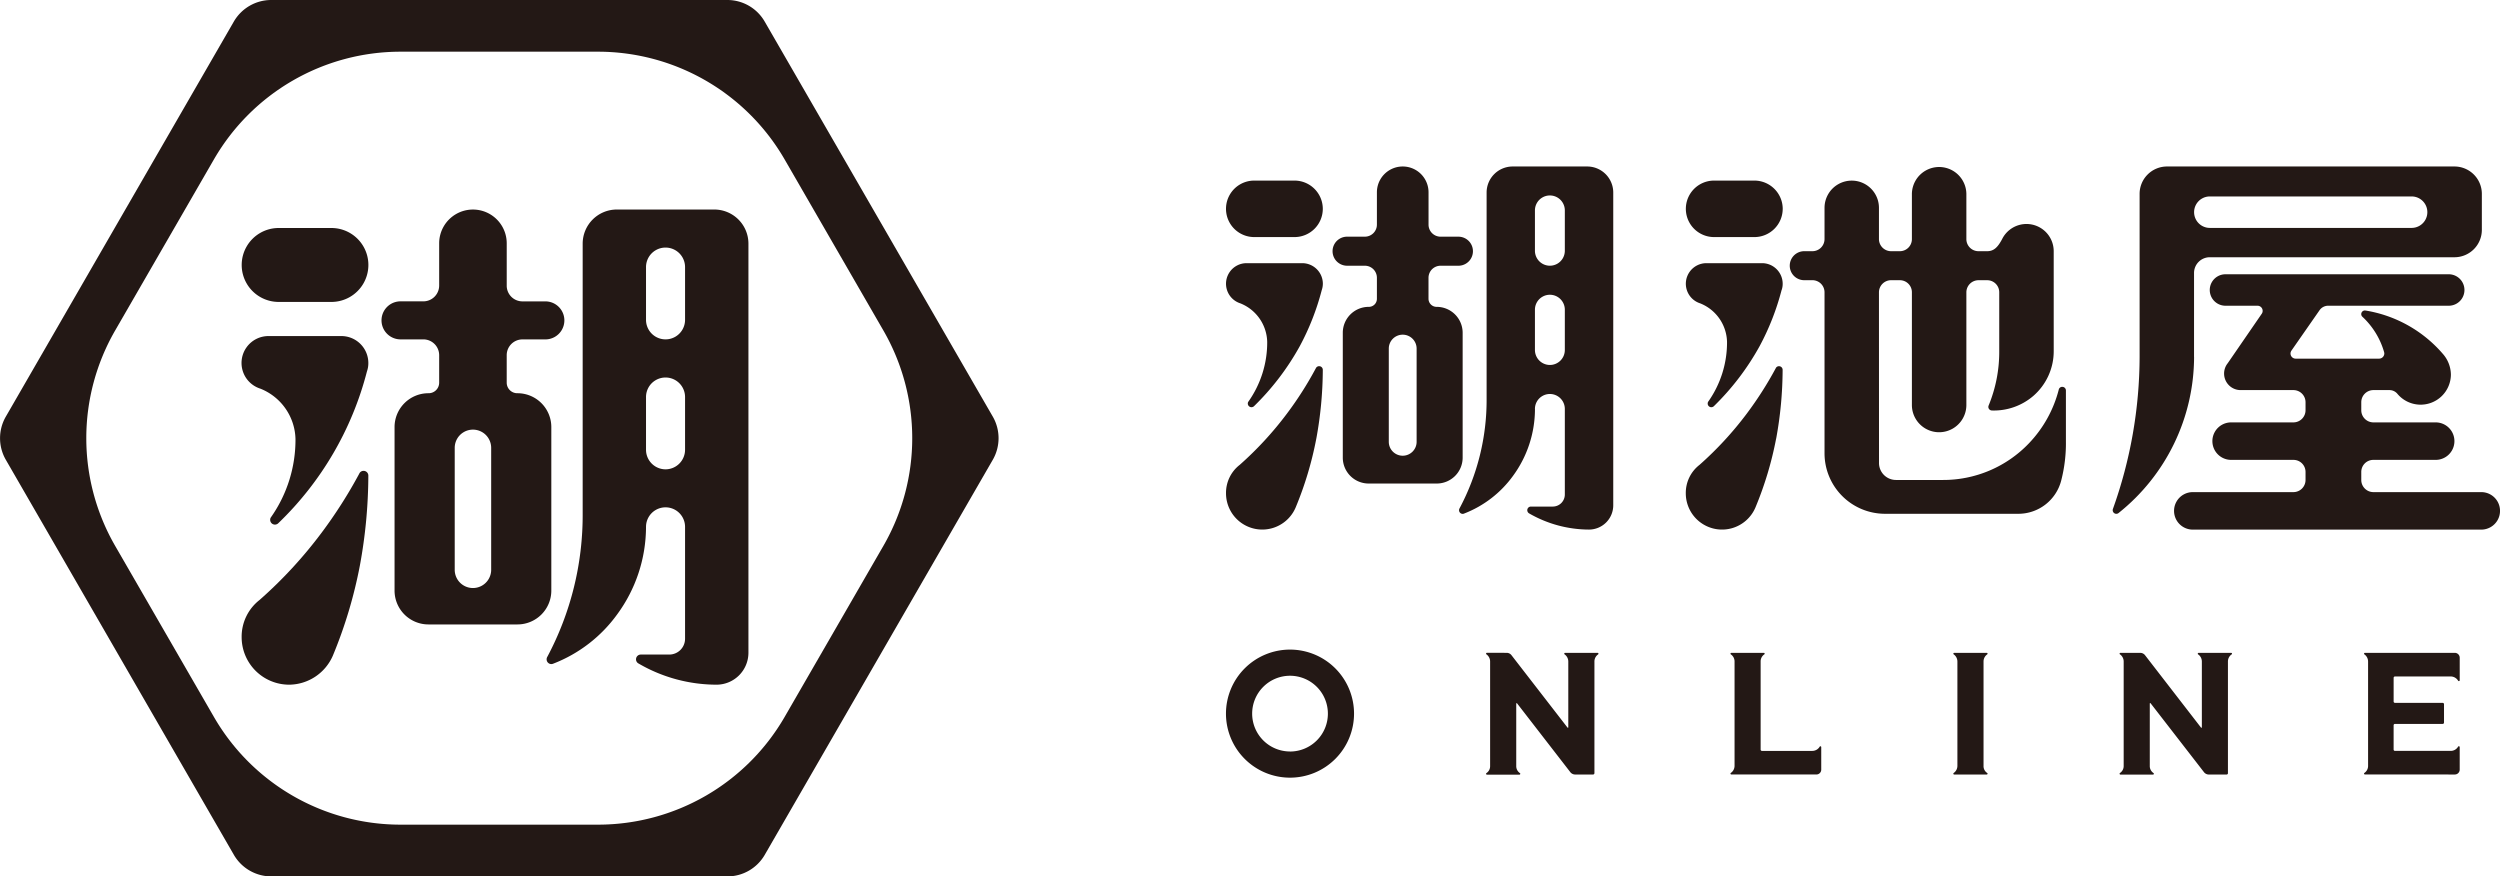
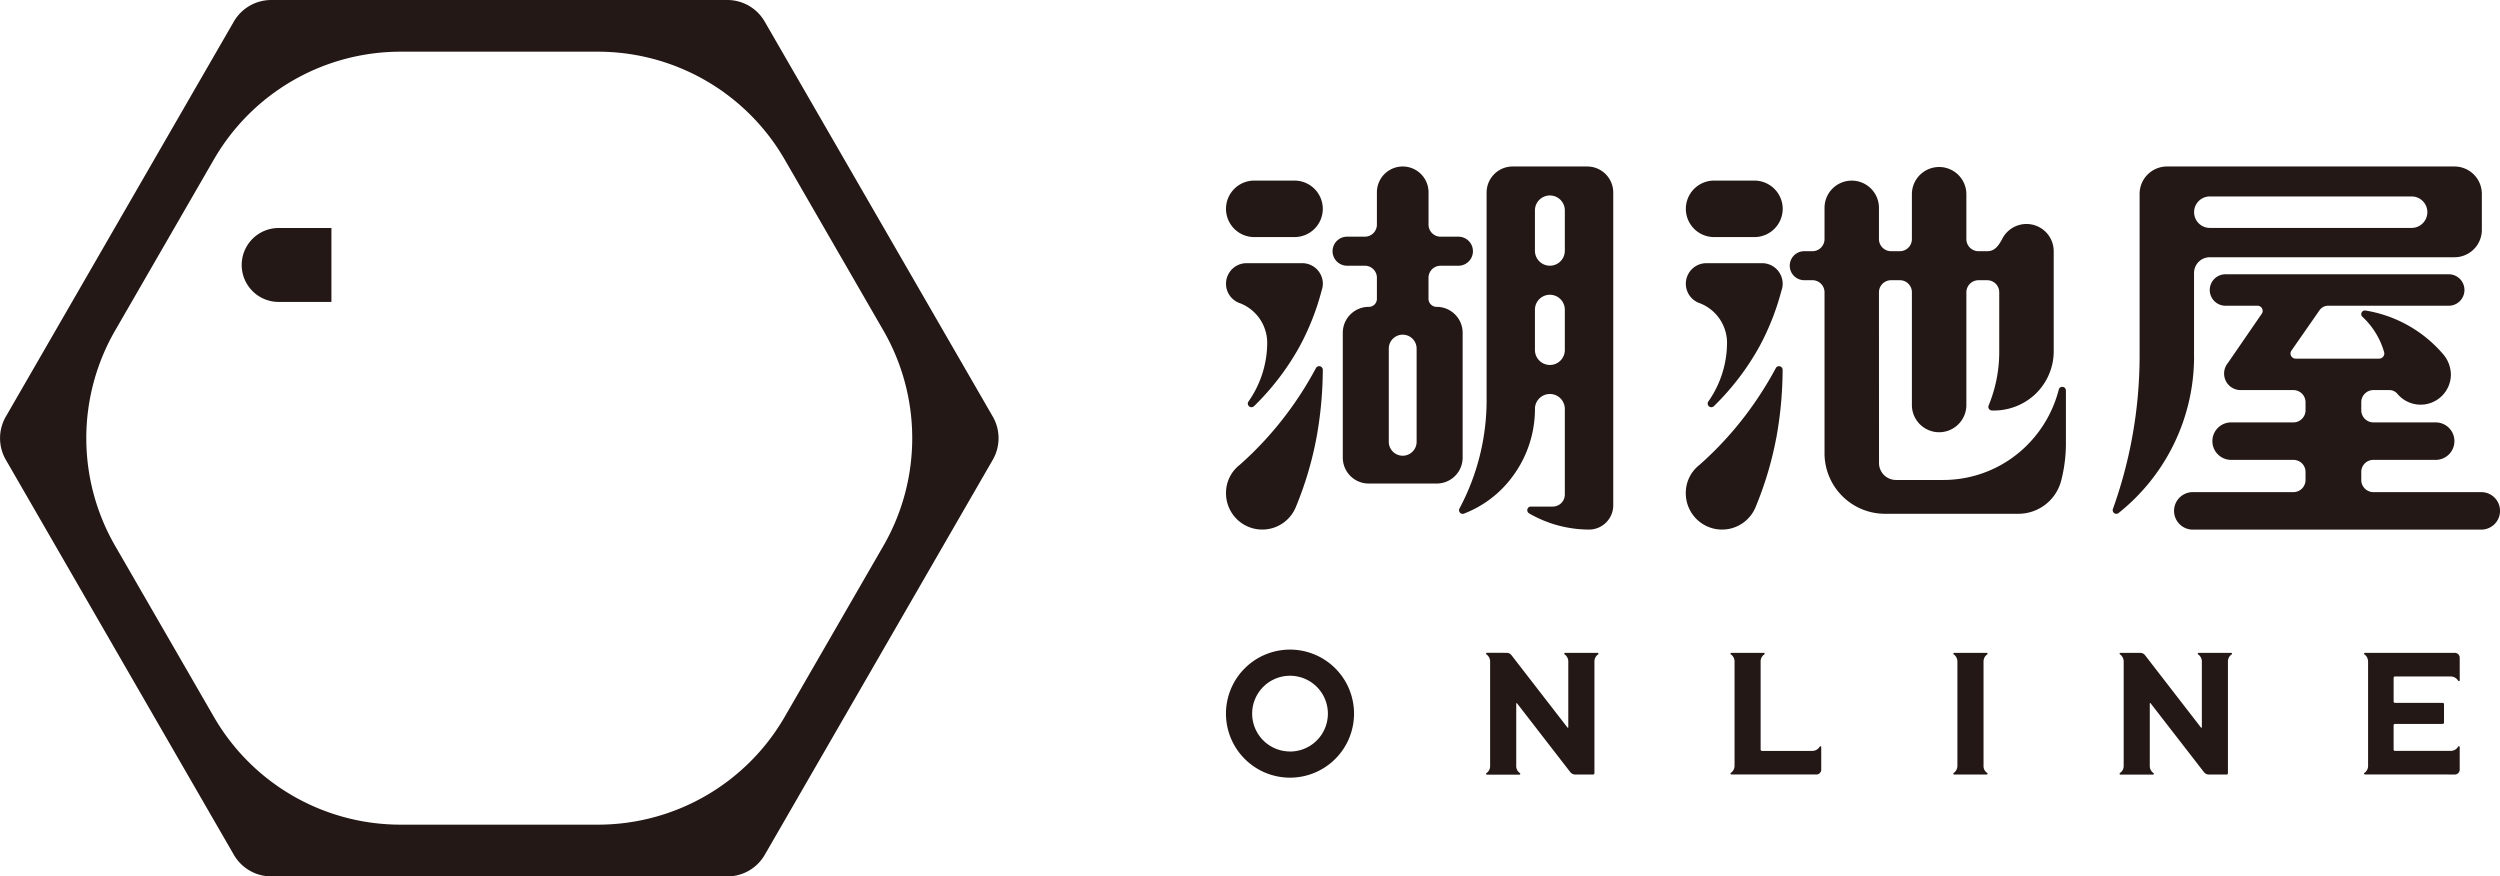
<svg xmlns="http://www.w3.org/2000/svg" width="228.207" height="80" viewBox="0 0 228.207 80">
  <g id="グループ_520" data-name="グループ 520" transform="translate(-72.907 -45.564)">
    <g id="グループ_519" data-name="グループ 519" transform="translate(72.907 45.564)">
      <g id="グループ_516" data-name="グループ 516">
        <path id="パス_113" data-name="パス 113" d="M140.472,47.31a3.935,3.935,0,0,0-3.4-1.964H95.42a3.948,3.948,0,0,0-3.4,1.964L71.2,83.382a3.948,3.948,0,0,0,0,3.929l20.823,36.071a3.948,3.948,0,0,0,3.4,1.964h41.655a3.935,3.935,0,0,0,3.4-1.964L161.3,87.31a3.948,3.948,0,0,0,0-3.929Zm1.812,63.5a19.682,19.682,0,0,1-17,9.813H107.211a19.671,19.671,0,0,1-17-9.813L81.174,95.159a19.667,19.667,0,0,1,0-19.63l9.036-15.651a19.671,19.671,0,0,1,17-9.813h18.073a19.682,19.682,0,0,1,17,9.813l9.036,15.651a19.668,19.668,0,0,1,0,19.63Z" transform="translate(-70.672 -45.346)" fill="#231815" />
      </g>
      <g id="グループ_518" data-name="グループ 518" transform="translate(22.058 19.126)">
-         <path id="パス_114" data-name="パス 114" d="M91.108,61.34h2.126a1.736,1.736,0,0,0,0-3.471H91.108a1.435,1.435,0,0,1-1.442-1.4v-3.9a3.083,3.083,0,1,0-6.166,0v3.855a1.445,1.445,0,0,1-1.447,1.442H79.931a1.736,1.736,0,0,0,0,3.471h2.122A1.446,1.446,0,0,1,83.5,62.787v2.5a.963.963,0,0,1-.966.966H82.51a3.091,3.091,0,0,0-3.083,3.083V84.275a3.091,3.091,0,0,0,3.083,3.083h8.144a3.091,3.091,0,0,0,3.083-3.083V69.336a3.091,3.091,0,0,0-3.083-3.083h-.023a.966.966,0,0,1-.966-.966v-2.5A1.438,1.438,0,0,1,91.108,61.34ZM88.247,82.371a1.664,1.664,0,1,1-3.328,0V71.24a1.664,1.664,0,1,1,3.328,0Z" transform="translate(-65.469 -49.484)" fill="#231815" />
-         <path id="パス_115" data-name="パス 115" d="M90.54,78.451a1.782,1.782,0,1,1,3.564,0v10.21a1.442,1.442,0,0,1-1.442,1.447h-2.6a.434.434,0,0,0-.434.434.429.429,0,0,0,.24.388A14.169,14.169,0,0,0,97,92.858a2.918,2.918,0,0,0,2.889-2.893V52.59a3.116,3.116,0,0,0-3.106-3.106H87.864a3.116,3.116,0,0,0-3.106,3.106V77.282a27.508,27.508,0,0,1-3.226,13.03.44.44,0,0,0-.065.231.432.432,0,0,0,.43.434.481.481,0,0,0,.185-.042,12.965,12.965,0,0,0,5.829-4.5A13.527,13.527,0,0,0,90.54,78.451Zm0-23.712a1.782,1.782,0,1,1,3.564,0v4.816a1.782,1.782,0,1,1-3.564,0ZM92.32,73.2a1.787,1.787,0,0,1-1.78-1.784V66.6a1.782,1.782,0,1,1,3.564,0v4.816A1.788,1.788,0,0,1,92.32,73.2Z" transform="translate(-53.628 -49.484)" fill="#231815" />
        <g id="グループ_517" data-name="グループ 517" transform="translate(0 1.687)">
-           <path id="パス_116" data-name="パス 116" d="M83.635,49.849H78.819a3.374,3.374,0,1,0,0,6.748h4.816a3.374,3.374,0,0,0,0-6.748Z" transform="translate(-75.44 -49.849)" fill="#231815" />
-           <path id="パス_117" data-name="パス 117" d="M87.009,55.075a.433.433,0,0,0-.435-.43.423.423,0,0,0-.393.254,42.768,42.768,0,0,1-3.457,5.417,40.309,40.309,0,0,1-5.644,6.115,4.246,4.246,0,0,0-1.636,3.393,4.34,4.34,0,0,0,4.336,4.34,4.391,4.391,0,0,0,3.989-2.648,41.894,41.894,0,0,0,2.468-8.232A45.881,45.881,0,0,0,87.009,55.075Z" transform="translate(-75.444 -32.477)" fill="#231815" />
-           <path id="パス_118" data-name="パス 118" d="M87.009,54.437a2.462,2.462,0,0,0-2.454-2.454H77.9a2.457,2.457,0,0,0-.749,4.8,5.082,5.082,0,0,1,3.208,4.6,12.291,12.291,0,0,1-2.246,7.15.378.378,0,0,0-.065.226.435.435,0,0,0,.735.314,29.381,29.381,0,0,0,8.1-13.866A2.216,2.216,0,0,0,87.009,54.437Z" transform="translate(-75.444 -42.119)" fill="#231815" />
+           <path id="パス_116" data-name="パス 116" d="M83.635,49.849H78.819a3.374,3.374,0,1,0,0,6.748h4.816Z" transform="translate(-75.44 -49.849)" fill="#231815" />
        </g>
      </g>
    </g>
    <path id="パス_119" data-name="パス 119" d="M112.927,57.916h1.627a1.326,1.326,0,0,0,0-2.652h-1.627a1.1,1.1,0,0,1-1.1-1.066V51.213a2.356,2.356,0,1,0-4.713,0v2.943a1.1,1.1,0,0,1-1.1,1.107h-1.622a1.326,1.326,0,1,0,0,2.652h1.622a1.1,1.1,0,0,1,1.1,1.107V60.93a.736.736,0,0,1-.735.74h-.02A2.364,2.364,0,0,0,104,64.026V75.441a2.361,2.361,0,0,0,2.356,2.356h6.223a2.365,2.365,0,0,0,2.362-2.356V64.026a2.368,2.368,0,0,0-2.362-2.356h-.015a.74.74,0,0,1-.74-.74V59.017A1.1,1.1,0,0,1,112.927,57.916Zm-2.188,16.072a1.27,1.27,0,0,1-2.54,0V65.48a1.27,1.27,0,0,1,2.54,0Zm10.8-3a1.364,1.364,0,0,1,2.729,0V78.8a1.1,1.1,0,0,1-1.107,1.1h-1.989a.331.331,0,0,0-.332.332.34.34,0,0,0,.184.3A10.988,10.988,0,0,0,126.479,82a2.216,2.216,0,0,0,2.209-2.209V51.229a2.378,2.378,0,0,0-2.377-2.372H119.5a2.377,2.377,0,0,0-2.372,2.372V70.1a21,21,0,0,1-2.469,9.961.336.336,0,0,0-.046.173.33.33,0,0,0,.331.332.3.3,0,0,0,.138-.031,9.923,9.923,0,0,0,4.453-3.433A10.344,10.344,0,0,0,121.542,70.988Zm0-18.122a1.364,1.364,0,0,1,2.729,0v3.683a1.364,1.364,0,1,1-2.729,0Zm1.367,14.108a1.369,1.369,0,0,1-1.367-1.362V61.93a1.364,1.364,0,0,1,2.729,0v3.683A1.365,1.365,0,0,1,122.909,66.974ZM102.175,52.723A2.582,2.582,0,0,1,99.6,55.3H95.917a2.578,2.578,0,1,1,0-5.157H99.6A2.586,2.586,0,0,1,102.175,52.723Zm-.592,20.968A31.875,31.875,0,0,1,99.7,79.975a3.31,3.31,0,0,1-6.36-1.29,3.229,3.229,0,0,1,1.25-2.591A31.352,31.352,0,0,0,98.9,71.417a32.023,32.023,0,0,0,2.637-4.137.334.334,0,0,1,.638.138A35.355,35.355,0,0,1,101.584,73.692Zm.495-13.547a22.964,22.964,0,0,1-2,5.106,23.494,23.494,0,0,1-4.188,5.493.34.34,0,0,1-.224.087.335.335,0,0,1-.337-.332.281.281,0,0,1,.051-.173A9.362,9.362,0,0,0,97.1,64.863a3.89,3.89,0,0,0-2.453-3.514,1.878,1.878,0,0,1,.571-3.667h5.08a1.883,1.883,0,0,1,1.882,1.877A1.849,1.849,0,0,1,102.078,60.145Zm66.817,5.58a5.4,5.4,0,0,1-1.867,4.08,5.518,5.518,0,0,1-3.769,1.326.331.331,0,0,1-.332-.332.388.388,0,0,1,.031-.133,12.825,12.825,0,0,0,.964-4.948V60.338a1.1,1.1,0,0,0-1.1-1.1h-.8a1.11,1.11,0,0,0-1.1,1.081V70.677a2.487,2.487,0,0,1-4.973,0V60.318a1.1,1.1,0,0,0-1.1-1.081h-.8a1.109,1.109,0,0,0-1.107,1.107l.005,15.577a1.549,1.549,0,0,0,1.545,1.551h4.254a10.811,10.811,0,0,0,7.906-3.366,11.052,11.052,0,0,0,2.708-4.9.323.323,0,0,1,.316-.235.331.331,0,0,1,.332.332v4.631a13.622,13.622,0,0,1-.423,3.565,4.039,4.039,0,0,1-3.917,3.06h-12.17a5.525,5.525,0,0,1-5.524-5.524V60.343a1.106,1.106,0,0,0-1.107-1.107h-.78a1.324,1.324,0,0,1,0-2.647h.78a1.106,1.106,0,0,0,1.107-1.107V52.631a2.484,2.484,0,1,1,4.968,0v2.851a1.109,1.109,0,0,0,1.107,1.107h.8a1.1,1.1,0,0,0,1.1-1.081V51.341a2.487,2.487,0,0,1,4.973,0v4.172a1.105,1.105,0,0,0,1.1,1.076h.8c.6,0,.964-.347,1.372-1.122a2.484,2.484,0,0,1,4.7,1.122Zm-24.738-13a2.586,2.586,0,0,1-2.581,2.576h-3.683a2.578,2.578,0,0,1,0-5.157h3.683A2.59,2.59,0,0,1,144.158,52.723Zm-.6,20.968a31.873,31.873,0,0,1-1.887,6.284,3.31,3.31,0,0,1-6.36-1.29,3.229,3.229,0,0,1,1.25-2.591,31.344,31.344,0,0,0,4.315-4.677,32.951,32.951,0,0,0,2.642-4.137.322.322,0,0,1,.3-.194.331.331,0,0,1,.332.332A35.357,35.357,0,0,1,143.561,73.692Zm.495-13.547a22.967,22.967,0,0,1-2,5.106,23.494,23.494,0,0,1-4.187,5.493.34.34,0,0,1-.224.087.331.331,0,0,1-.332-.332.319.319,0,0,1,.046-.173,9.362,9.362,0,0,0,1.719-5.463,3.89,3.89,0,0,0-2.453-3.514,1.878,1.878,0,0,1,.571-3.667h5.085a1.882,1.882,0,0,1,1.877,1.877A1.716,1.716,0,0,1,144.056,60.145Zm37.652,6.1V58.579a1.437,1.437,0,0,1,1.438-1.438h22.345a2.5,2.5,0,0,0,2.489-2.484V51.341a2.5,2.5,0,0,0-2.489-2.484H179.224a2.5,2.5,0,0,0-2.489,2.484v14.9A41.408,41.408,0,0,1,174.3,80.113a.334.334,0,0,0-.02.117.331.331,0,0,0,.332.332.321.321,0,0,0,.2-.071A18.275,18.275,0,0,0,181.708,66.24Zm1.438-14.654h18.423a1.436,1.436,0,1,1,0,2.872H183.146a1.436,1.436,0,1,1,0-2.872Zm4.749,10.7a.443.443,0,0,0,.076-.255.467.467,0,0,0-.469-.469h-2.923a1.436,1.436,0,1,1,0-2.872h20.377a1.436,1.436,0,1,1,0,2.872H193.949a.959.959,0,0,0-.786.408l-2.571,3.693a.484.484,0,0,0-.082.26.471.471,0,0,0,.469.469h7.62a.476.476,0,0,0,.474-.469.554.554,0,0,0-.025-.148,7.053,7.053,0,0,0-1.969-3.2.329.329,0,0,1-.112-.25A.334.334,0,0,1,197.3,62l.061.005a11.821,11.821,0,0,1,7.044,3.943,2.92,2.92,0,0,1,.745,1.887,2.763,2.763,0,0,1-4.881,1.775.936.936,0,0,0-.719-.342H198.07a1.108,1.108,0,0,0-1.1,1.107v.734a1.108,1.108,0,0,0,1.1,1.107h5.692a1.711,1.711,0,1,1,0,3.422H198.07a1.1,1.1,0,0,0-1.1,1.107v.729a1.108,1.108,0,0,0,1.1,1.107h9.854a1.711,1.711,0,0,1,0,3.423H181.591a1.711,1.711,0,1,1,0-3.423h9.191a1.108,1.108,0,0,0,1.1-1.107v-.729a1.1,1.1,0,0,0-1.1-1.107h-5.692a1.711,1.711,0,1,1,0-3.422h5.692a1.108,1.108,0,0,0,1.1-1.107v-.734a1.108,1.108,0,0,0-1.1-1.107h-4.825a1.509,1.509,0,0,1-1.178-2.453ZM99.181,92.956a5.845,5.845,0,1,0,5.845,5.845A5.845,5.845,0,0,0,99.181,92.956Zm0,9.3a3.456,3.456,0,1,1,3.458-3.458A3.455,3.455,0,0,1,99.181,102.26ZM205.956,93.7v2.056a.083.083,0,0,1-.082.077.077.077,0,0,1-.066-.041.789.789,0,0,0-.678-.383h-5.085a.124.124,0,0,0-.122.122V97.7a.12.12,0,0,0,.122.117H204.4a.124.124,0,0,1,.122.122v1.683a.12.12,0,0,1-.122.117h-4.356a.124.124,0,0,0-.122.122v2.219a.121.121,0,0,0,.122.122h5.085a.769.769,0,0,0,.683-.393.077.077,0,0,1,.061-.031.08.08,0,0,1,.082.076v2.055a.448.448,0,0,1-.444.449l-8.212-.005a.075.075,0,0,1-.076-.077.077.077,0,0,1,.031-.061.766.766,0,0,0,.337-.648V94.043a.8.8,0,0,0-.332-.648.08.08,0,0,1-.036-.066.078.078,0,0,1,.076-.076h8.212A.447.447,0,0,1,205.956,93.7Zm-43.467.342v9.533a.74.74,0,0,0,.332.643.078.078,0,0,1-.041.143h-2.968a.075.075,0,0,1-.077-.077.07.07,0,0,1,.031-.066.793.793,0,0,0,.337-.643V94.038a.807.807,0,0,0-.337-.648.062.062,0,0,1-.031-.061.075.075,0,0,1,.077-.076h2.968a.075.075,0,0,1,.077.076.087.087,0,0,1-.036.066A.79.79,0,0,0,162.489,94.038Zm-35.52,10.2a.123.123,0,0,1-.122.117h-1.632a.569.569,0,0,1-.434-.2l-4.876-6.3-.036-.015a.039.039,0,0,0-.036.041v5.7a.76.76,0,0,0,.332.643.068.068,0,0,1,.036.066.078.078,0,0,1-.076.077h-2.969a.075.075,0,0,1-.076-.077.074.074,0,0,1,.036-.066.753.753,0,0,0,.332-.643V94.038a.8.8,0,0,0-.337-.648.08.08,0,0,1,.046-.143l1.8.005a.548.548,0,0,1,.444.219l5.116,6.61.031.01a.039.039,0,0,0,.036-.041V94.038a.8.8,0,0,0-.332-.643.08.08,0,0,1-.036-.066.075.075,0,0,1,.077-.076h2.968a.075.075,0,0,1,.077.076.09.09,0,0,1-.031.066.78.78,0,0,0-.337.643v10.2m57.83,0a.124.124,0,0,1-.122.122h-1.632a.563.563,0,0,1-.429-.209l-4.881-6.3-.031-.015a.04.04,0,0,0-.041.041v5.7a.76.76,0,0,0,.331.643.084.084,0,0,1,.041.066.08.08,0,0,1-.082.082H174.99a.084.084,0,0,1-.082-.082.087.087,0,0,1,.036-.066.756.756,0,0,0,.337-.643V94.038a.8.8,0,0,0-.337-.648.072.072,0,0,1-.036-.061.076.076,0,0,1,.082-.076h1.8a.555.555,0,0,1,.444.219l5.111,6.61.031.01a.044.044,0,0,0,.041-.041V94.038a.786.786,0,0,0-.337-.643.074.074,0,0,1-.036-.066.08.08,0,0,1,.082-.076h2.963a.08.08,0,0,1,.082.076.077.077,0,0,1-.036.066.78.78,0,0,0-.337.643v10.2m-37.565.117H139.47a.083.083,0,0,1-.082-.077.08.08,0,0,1,.036-.066.785.785,0,0,0,.337-.643V94.038a.776.776,0,0,0-.342-.648.1.1,0,0,1-.031-.061.08.08,0,0,1,.082-.076h2.963a.075.075,0,0,1,.077.076.077.077,0,0,1-.031.061.773.773,0,0,0-.337.648v8.044a.121.121,0,0,0,.122.122h4.585a.79.79,0,0,0,.678-.377.074.074,0,0,1,.071-.046.08.08,0,0,1,.076.082v2.05A.441.441,0,0,1,147.233,104.356Z" transform="translate(91.481 11.905)" fill="#231815" />
  </g>
</svg>